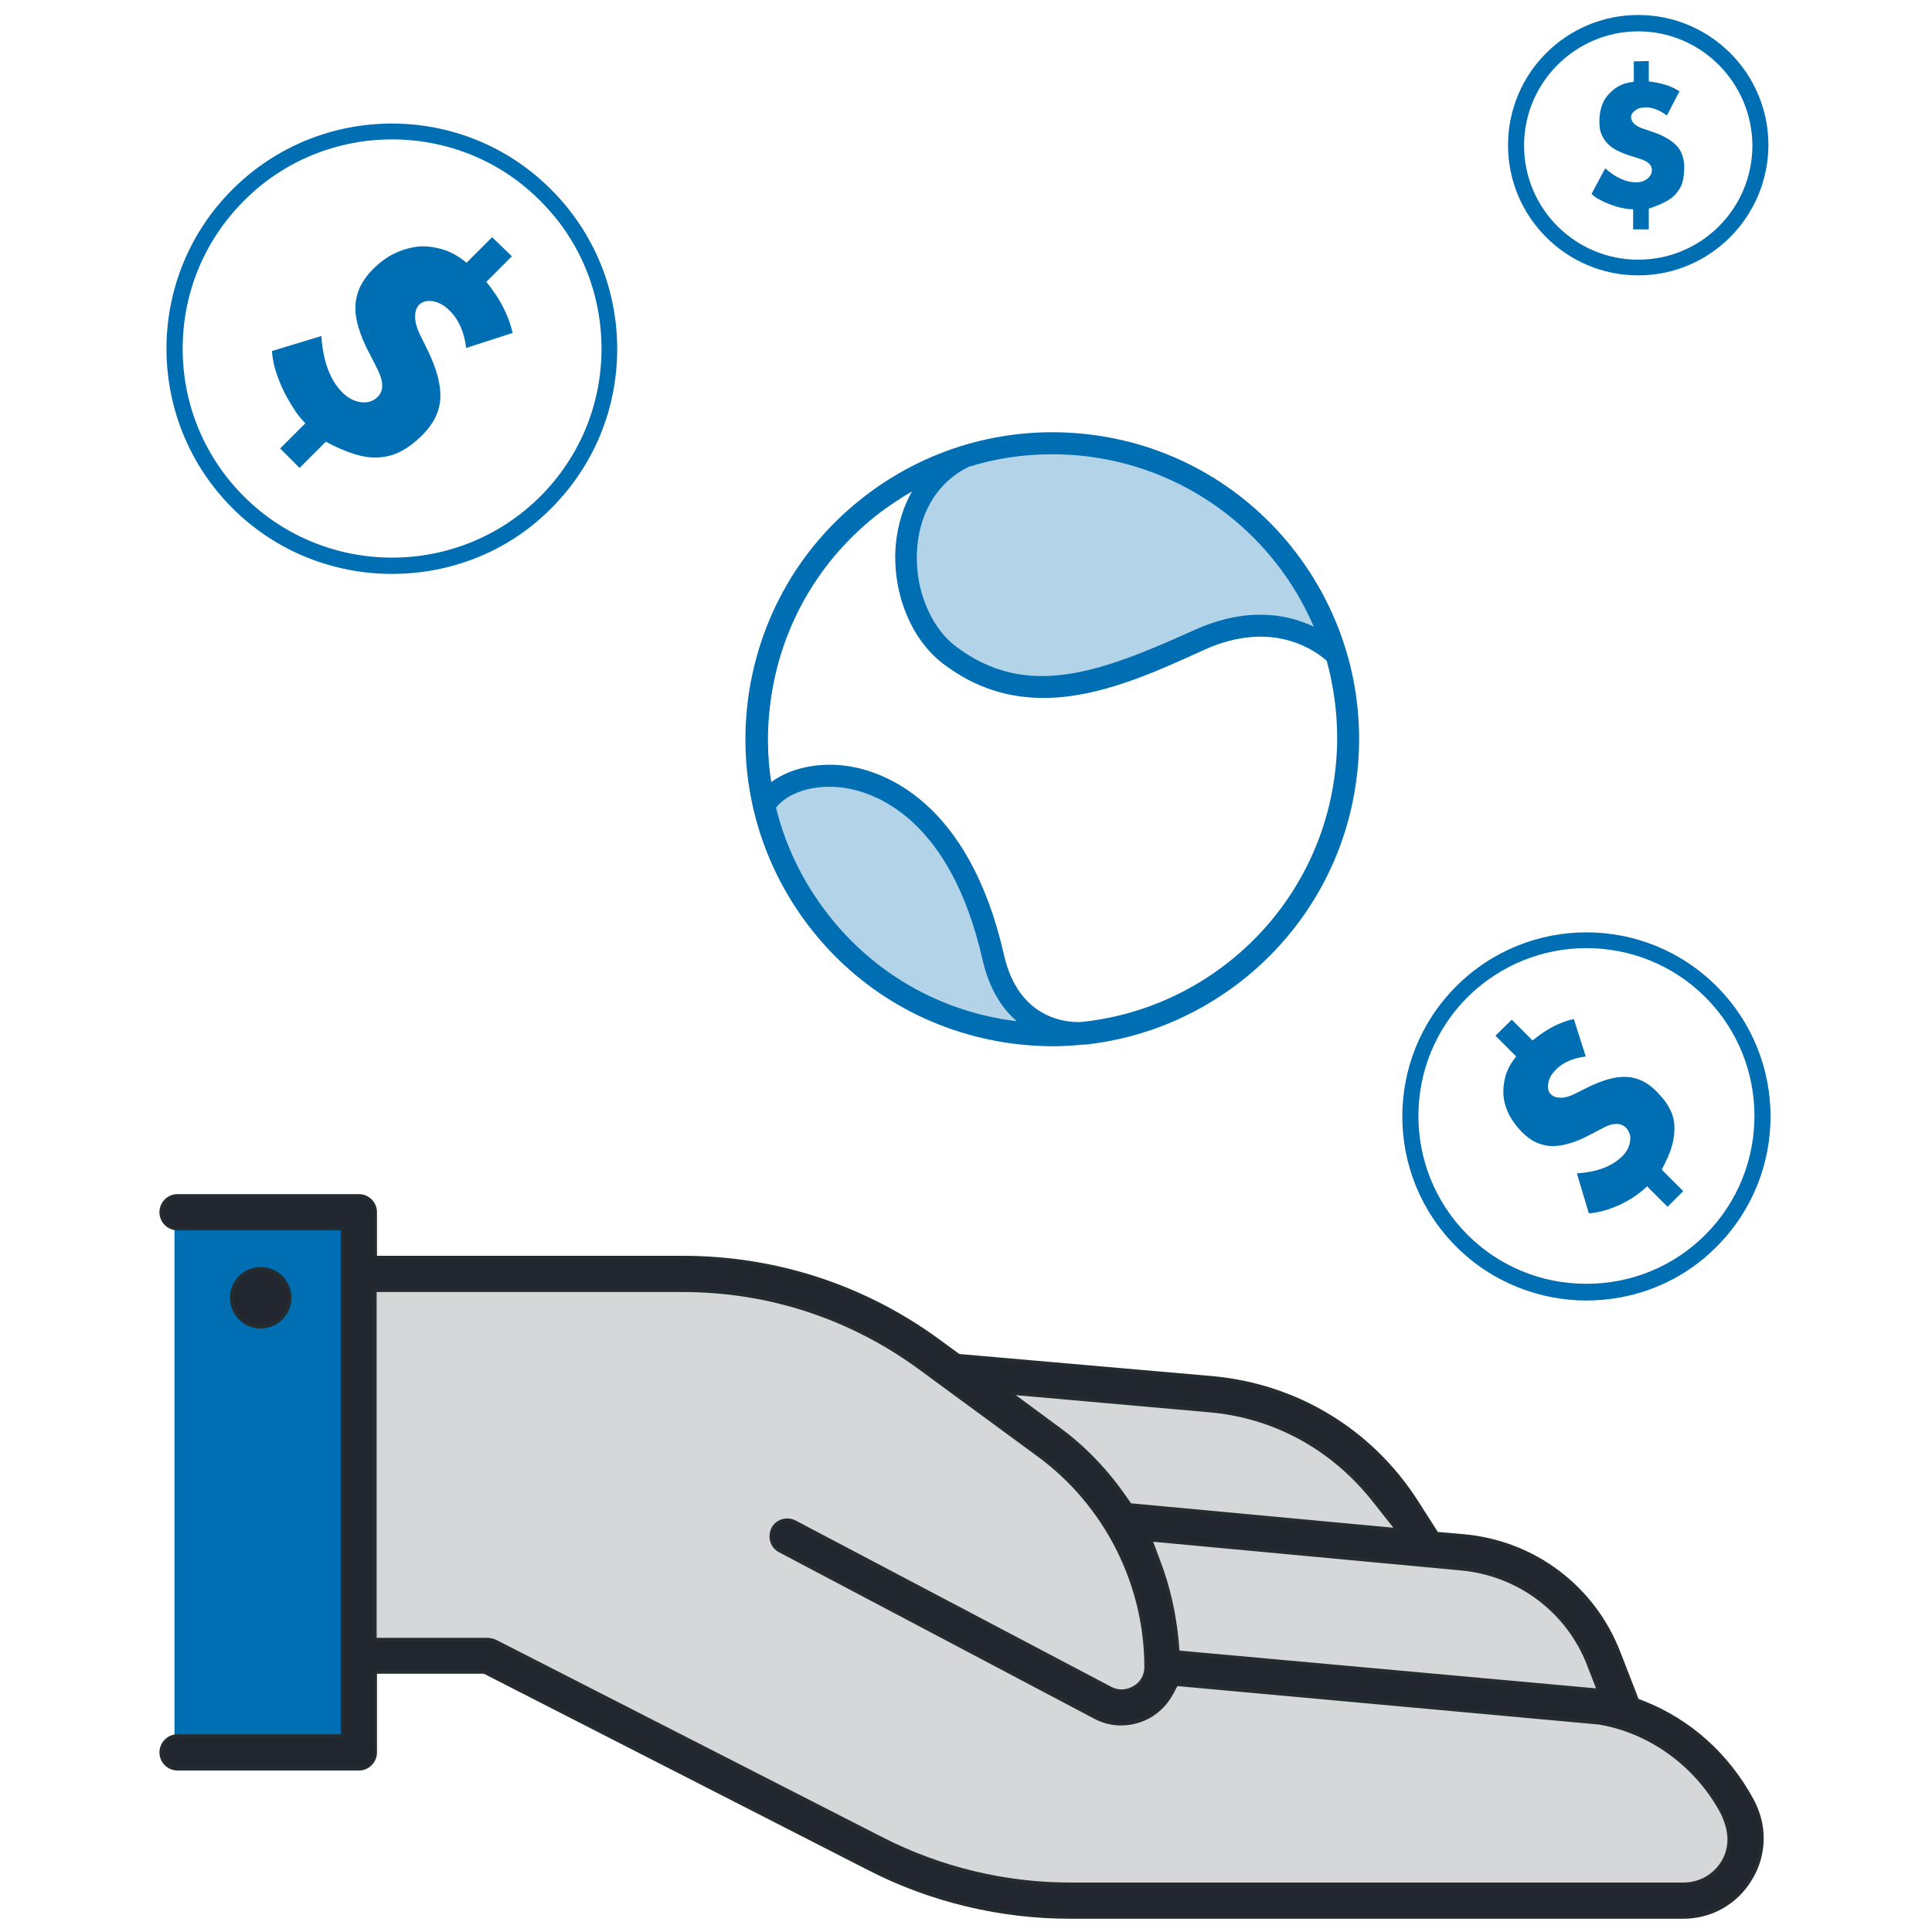
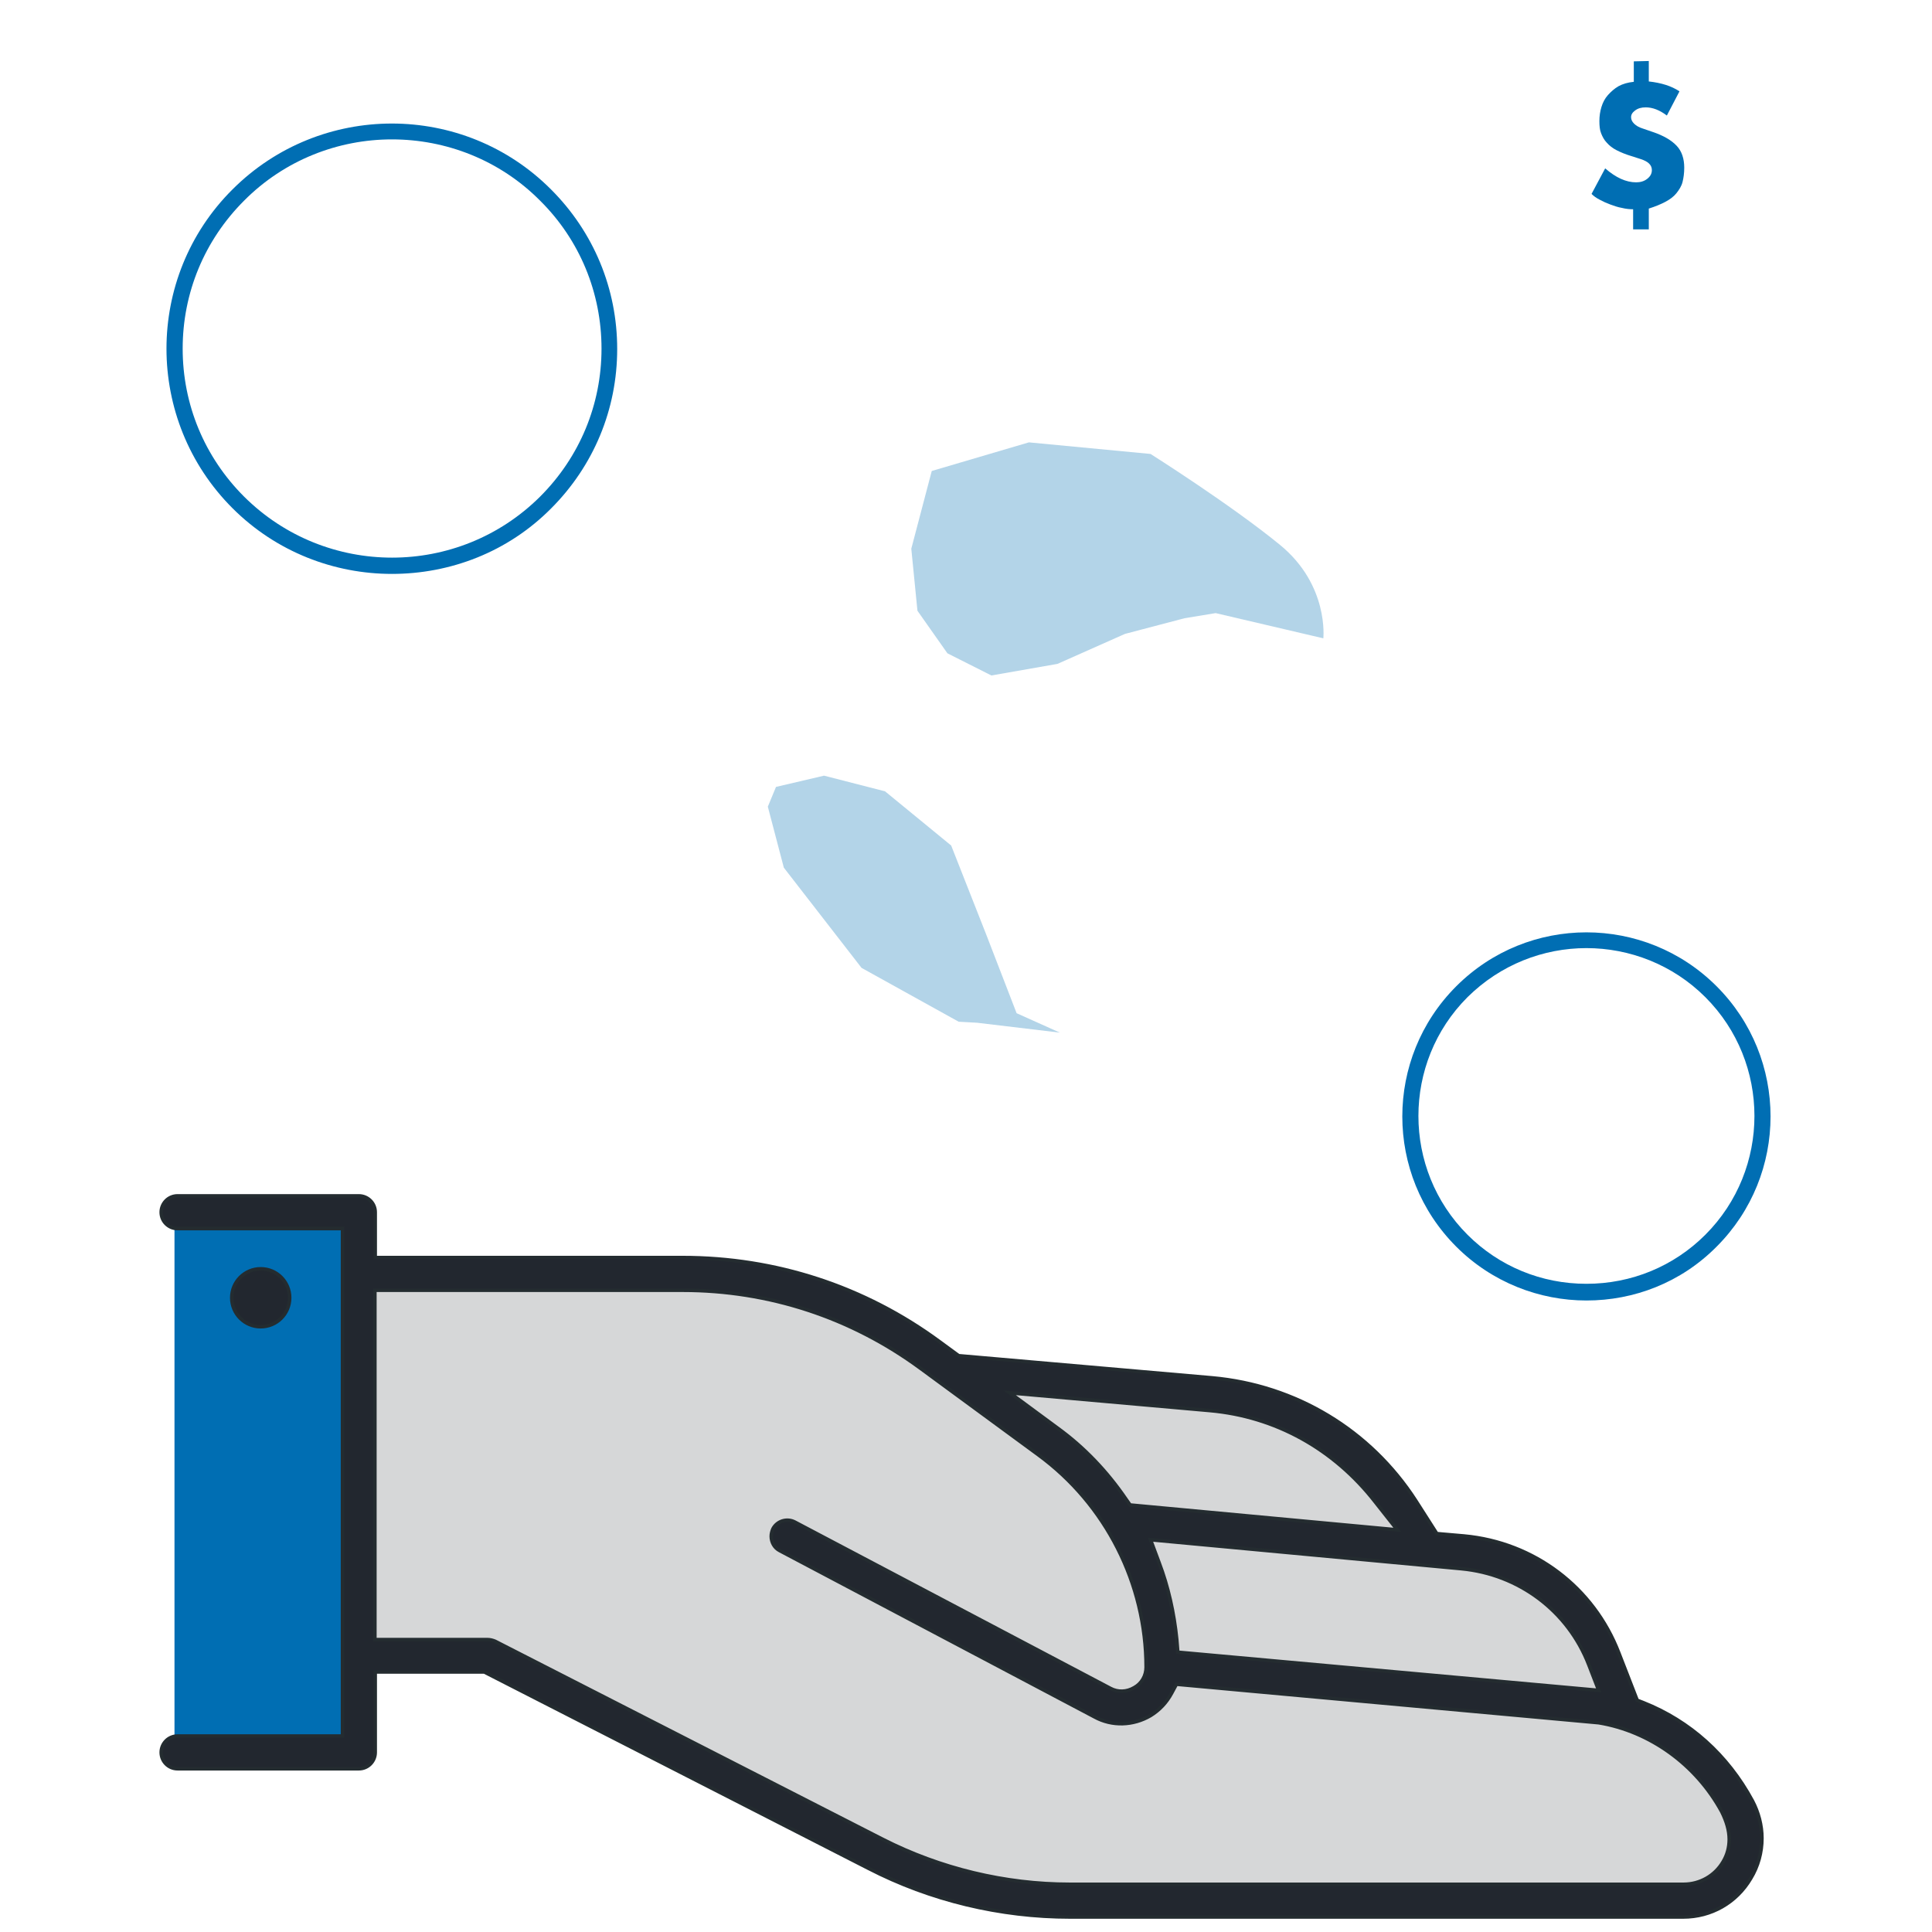
<svg xmlns="http://www.w3.org/2000/svg" version="1.1" id="Layer_1" x="0px" y="0px" viewBox="0 0 566.9 566.9" style="enable-background:new 0 0 566.9 566.9;" xml:space="preserve">
  <style type="text/css"> .st0{fill:#006EB3;} .st1{fill:#22272F;stroke:#242C30;stroke-width:1.031;stroke-miterlimit:10;} .st2{fill:#D6D7D8;} .st3{opacity:0.3;fill:#006EB3;enable-background:new ;} </style>
  <g>
    <g>
      <g>
        <g>
-           <path class="st0" d="M480.7,80.8c-21.1,0-38.2-17.1-38.2-38.2s17.1-38.2,38.2-38.2c21.1,0,38.2,17.1,38.2,38.2 C518.8,63.7,501.7,80.8,480.7,80.8z M480.7,9.2c-18.4,0-33.5,15-33.5,33.5s15,33.5,33.5,33.5c18.5,0,33.5-15,33.5-33.5 C514.1,24.2,499.1,9.2,480.7,9.2z" />
-         </g>
+           </g>
      </g>
    </g>
    <g>
      <g>
        <g>
          <g>
            <path class="st0" d="M483.8,17.9v6c3.6,0.4,6.6,1.3,9,2.9l-3.7,7.1c-2.1-1.6-4.2-2.4-6.2-2.4c-1.3,0-2.3,0.3-3.1,0.9 c-0.8,0.6-1.2,1.2-1.2,2c0,0.7,0.3,1.3,0.9,1.9c0.6,0.6,1.5,1.1,2.5,1.4l2.9,1c3.3,1.1,5.6,2.5,7.1,4.1 c1.5,1.6,2.2,3.8,2.2,6.4c0,1.6-0.2,3-0.5,4.2c-0.3,1.2-1,2.3-1.8,3.3s-1.9,1.8-3.2,2.5c-1.3,0.7-3,1.4-4.9,2v6.1h-4.6v-5.9 c-1,0-2.1-0.1-3.3-0.4c-1.2-0.2-2.3-0.6-3.4-1s-2.2-0.9-3.1-1.4c-1-0.5-1.8-1.1-2.4-1.7l4-7.5c3.1,2.7,6.1,4.1,9.1,4.1 c1.2,0,2.3-0.3,3.2-1c0.9-0.7,1.4-1.5,1.4-2.6c0-1.5-1.1-2.5-3.2-3.2l-2.8-0.9c-1.7-0.5-3.1-1.1-4.3-1.7 c-1.2-0.6-2.2-1.4-2.9-2.2c-0.8-0.8-1.3-1.8-1.7-2.8c-0.4-1-0.5-2.2-0.5-3.6c0-1.4,0.2-2.8,0.6-4.1s1-2.5,1.9-3.5 c0.9-1,1.9-1.9,3.1-2.6c1.3-0.7,2.7-1.1,4.5-1.3v-6L483.8,17.9L483.8,17.9z" />
          </g>
        </g>
      </g>
    </g>
  </g>
  <g>
    <g>
      <g>
        <rect x="51.2" y="356" class="st0" width="54.5" height="158.5" />
      </g>
    </g>
  </g>
  <g>
    <g>
      <g>
        <circle class="st1" cx="76.5" cy="380.8" r="8.5" />
      </g>
    </g>
  </g>
  <g>
    <g>
      <g>
        <g>
          <path class="st0" d="M465.5,381.6c-13.8,0-27.7-5.3-38.2-15.8c-21.1-21.1-21.1-55.3,0-76.4c21.1-21.1,55.3-21.1,76.4,0 s21.1,55.3,0,76.4C493.2,376.4,479.4,381.6,465.5,381.6z M465.5,278.2c-12.6,0-25.2,4.8-34.9,14.4c-19.2,19.2-19.2,50.5,0,69.7 c9.3,9.3,21.7,14.4,34.9,14.4c13.2,0,25.6-5.1,34.9-14.4c19.2-19.2,19.2-50.5,0-69.7C490.8,283,478.1,278.2,465.5,278.2z" />
        </g>
      </g>
    </g>
    <g>
      <g>
        <g>
          <g>
-             <path class="st0" d="M443.6,299.2l6.1,6.1c4-3.3,8-5.4,12.1-6.3l3.5,11c-3.8,0.5-6.8,1.8-8.8,3.9c-1.3,1.3-2,2.6-2.2,4 c-0.2,1.4,0,2.5,0.8,3.2c0.7,0.7,1.6,1,2.9,1c1.2,0,2.6-0.4,4-1.1l4-2c4.5-2.2,8.3-3.2,11.4-3c3.2,0.2,6.1,1.6,8.7,4.3 c1.6,1.6,2.9,3.2,3.7,4.8c0.9,1.6,1.4,3.3,1.5,5.2c0.1,1.8-0.1,3.8-0.7,5.9c-0.6,2.1-1.6,4.4-3,7l6.3,6.3l-4.6,4.6l-6-6 c-1,1-2.3,2-3.7,3c-1.4,0.9-2.9,1.8-4.5,2.5c-1.6,0.7-3.1,1.3-4.7,1.7c-1.6,0.4-2.9,0.7-4.2,0.7l-3.5-11.7 c6-0.4,10.4-2.1,13.4-5.1c1.2-1.2,2-2.7,2.2-4.3c0.3-1.6-0.2-2.9-1.2-4c-1.5-1.5-3.7-1.5-6.6,0l-3.8,2 c-2.3,1.2-4.3,2.1-6.2,2.6c-1.9,0.6-3.6,0.8-5.2,0.8c-1.6-0.1-3.1-0.4-4.6-1.1c-1.5-0.7-2.8-1.7-4.2-3.1 c-1.4-1.4-2.6-3.1-3.6-4.8c-0.9-1.8-1.5-3.6-1.7-5.5c-0.2-1.9,0-3.9,0.5-5.9c0.6-2,1.6-4,3.2-5.9l-6.1-6.1L443.6,299.2z" />
-           </g>
+             </g>
        </g>
      </g>
    </g>
  </g>
  <g>
    <g>
      <g>
        <g>
          <path class="st0" d="M115,168.4c-16.9,0-33.9-6.4-46.8-19.3c-25.8-25.8-25.8-67.8,0-93.5c25.8-25.8,67.8-25.8,93.5,0 c12.5,12.5,19.4,29.1,19.4,46.8s-6.9,34.3-19.4,46.8C149,162,132.1,168.4,115,168.4z M115,40.9c-15.7,0-31.5,6-43.4,18 c-11.6,11.6-18,27-18,43.4s6.4,31.8,18,43.4c24,23.9,62.9,23.9,86.9,0c11.6-11.6,18-27,18-43.4s-6.4-31.9-18-43.4 C146.6,46.9,130.8,40.9,115,40.9z" />
        </g>
      </g>
    </g>
    <g>
      <g>
        <g>
          <g>
-             <path class="st0" d="M150.2,75.2l-7.5,7.5c4,4.9,6.6,9.9,7.7,15l-13.6,4.4c-0.6-4.7-2.2-8.3-4.8-10.9c-1.6-1.6-3.2-2.5-5-2.8 c-1.7-0.3-3,0.1-4,1c-0.8,0.8-1.2,2-1.2,3.6c0,1.5,0.5,3.2,1.3,4.9l2.4,4.9c2.7,5.5,3.9,10.2,3.7,14.1c-0.2,3.9-2,7.5-5.3,10.8 c-2,2-4,3.5-6,4.6c-2,1.1-4.1,1.7-6.4,1.9c-2.2,0.2-4.7-0.1-7.3-0.9c-2.6-0.8-5.5-2-8.6-3.7l-7.7,7.7l-5.7-5.7l7.4-7.4 c-1.3-1.3-2.5-2.8-3.6-4.6c-1.1-1.8-2.2-3.6-3.1-5.6c-0.9-1.9-1.6-3.9-2.2-5.8c-0.5-1.9-0.8-3.6-0.9-5.2l14.5-4.4 c0.5,7.4,2.5,12.9,6.2,16.6c1.5,1.5,3.3,2.5,5.3,2.8s3.6-0.2,5-1.5c1.8-1.8,1.8-4.5,0-8.1l-2.4-4.7c-1.5-2.8-2.5-5.3-3.2-7.6 s-1-4.4-0.9-6.4c0.1-2,0.6-3.9,1.4-5.6c0.9-1.8,2.1-3.5,3.8-5.2c1.8-1.8,3.8-3.3,6-4.4s4.5-1.8,6.8-2.1s4.8,0,7.3,0.7 c2.5,0.7,4.9,2,7.3,4l7.5-7.5L150.2,75.2z" />
-           </g>
+             </g>
        </g>
      </g>
    </g>
  </g>
  <g>
    <g>
      <g>
        <g>
          <g>
            <polygon class="st2" points="109.5,486.6 141.1,486.6 288.7,557.8 499.5,557.8 512.7,539.1 503,522.2 475.7,500.1 465.5,473.1 449,462.5 413,448.4 408.2,433.7 388.7,418 365.8,413.8 286.4,405.7 258.7,389.4 227.2,373.7 105.8,373.7 " />
          </g>
        </g>
      </g>
      <g>
        <g>
          <g>
            <g>
              <path class="st1" d="M47.3,514.2c0-2.6,2.1-4.8,4.8-4.8h48.4V360.5H52.1c-2.6,0-4.8-2.1-4.8-4.8c0-2.6,2.1-4.8,4.8-4.8h53.2 c2.6,0,4.8,2.1,4.8,4.8V369h90.2c27.3,0,53.4,8.5,75.4,24.7l5.6,4.1l74.4,6.5c24.5,2.2,46.3,15.3,59.7,36l6.2,9.7l8,0.7 c20.6,1.9,38,15.1,45.4,34.3l5.4,13.9l1.8,0.7c13.6,5.4,24.7,15.3,32,28.8c1.8,3.4,2.8,7.2,2.8,11c0,4.1-1.1,8.2-3.3,11.8 c-4.2,7.1-11.6,11.3-19.8,11.3H314c-20.5,0-41-4.9-59.2-14.3l-112.7-57.6h-32v23.6c0,2.6-2.1,4.8-4.8,4.8H52.1 C49.4,519,47.3,516.8,47.3,514.2z M336.3,489.2c0-24.5-11.8-47.8-31.6-62.3l-34.6-25.4c-20.4-15-44.5-22.9-69.8-22.9H110 v102.5h33.1c0.7,0,1.5,0.2,2.2,0.5l113.7,58.1c16.9,8.6,35.9,13.2,54.9,13.2h180.1c4.8,0,9.2-2.5,11.6-6.6 c1.2-2,1.8-4.2,1.8-6.6c0-2.6-0.8-5.3-2.2-8.1c-7.5-13.8-21-23.6-36.1-26.1l-123.9-11.3l-1.4,2.6c-1.5,2.8-3.6,5-6.2,6.6 c-5.1,3-11.3,3.2-16.4,0.4L228.8,455c-1.6-0.8-2.5-2.5-2.5-4.2c0-0.8,0.2-1.5,0.5-2.2c1.2-2.3,4.1-3.2,6.4-2l92.6,48.8 c2.2,1.2,4.8,1.1,7-0.2C335,494,336.3,491.7,336.3,489.2z M403.6,440.8c-12.2-15.7-29.4-25.2-48.6-26.9l-58.7-5.2l14.1,10.4 c7.7,5.6,14.4,12.6,20,20.8l1.2,1.7l78.4,7.3L403.6,440.8z M466.2,488.5c-6.1-15.8-20.5-26.6-37.4-28.2l-91.2-8.5l2.5,6.7 c2.7,7.1,4.4,14.7,5.2,22.6l0.3,3.7L469.1,496L466.2,488.5z" />
            </g>
          </g>
        </g>
      </g>
    </g>
  </g>
  <g>
-     <path class="st0" d="M320.6,127.6c-23.8-3.1-47.5,3.2-66.6,17.8c-19.1,14.6-31.3,35.8-34.5,59.7c-3.1,23.8,3.2,47.5,17.8,66.6 s35.8,31.3,59.7,34.5c4,0.5,7.9,0.8,11.8,0.8c3.1,0,6.1-0.2,9.2-0.5c0.4,0,0.6,0,0.6,0l0,0c40.2-4.4,73.9-35.8,79.4-77.7 C404.6,179.4,369.8,134,320.6,127.6z M308.6,133.3c3.7,0,7.4,0.2,11.1,0.7c30.2,4,54.6,23.7,65.8,49.9c-7.5-3.6-19.4-6.1-35.1,1 c-27.9,12.6-49.2,20.4-69.9,4.8c-7.9-6-12.5-18-11.3-29.7c1-10.5,6.5-18.9,15-23C292.1,134.5,300.3,133.3,308.6,133.3z M242.5,267.7c-7.1-9.3-12.1-19.7-14.8-30.7c3.1-4.1,10.7-7.2,20.2-5.8c9,1.4,31,9,40.4,50.4c2,8.7,5.8,14.4,10,18 c-0.1,0-0.3,0-0.4,0C275.8,296.8,256.1,285.5,242.5,267.7z M391.6,227.7c-5.2,39.2-36.9,68.5-74.6,72.2 c-3.7,0.1-18.1-0.6-22.4-19.7c-10.3-45.3-35.4-53.8-45.7-55.4c-8.7-1.3-17.1,0.6-22.6,4.7c-1.2-7.7-1.3-15.6-0.2-23.6 c2.9-22.1,14.3-41.8,32-55.4c3.1-2.3,6.2-4.4,9.5-6.3c-2.5,4.4-4.1,9.5-4.7,15.1c-1.4,13.9,4.2,28.2,13.9,35.5 c9.6,7.3,19.5,10,29.4,10c16.1,0,32.2-7.3,47.1-14.1c20.5-9.3,33.2,0.7,36,3.2C392.2,204.6,393.2,216.1,391.6,227.7z" />
-     <path class="st3" d="M388.3,187.3c0,0,1.7-15.6-12.7-27.4c-14.4-11.8-38-26.7-38-26.7l-35.7-3.4l-28.5,8.4l-6,22.8l1.8,18.2 l8.8,12.5l12.9,6.5l14.1,3.4l19.4-3.4l19.8-8.8l17.5-4.6l9.1-1.5L388.3,187.3z" />
+     <path class="st3" d="M388.3,187.3c0,0,1.7-15.6-12.7-27.4c-14.4-11.8-38-26.7-38-26.7l-35.7-3.4l-28.5,8.4l-6,22.8l1.8,18.2 l8.8,12.5l12.9,6.5l19.4-3.4l19.8-8.8l17.5-4.6l9.1-1.5L388.3,187.3z" />
    <polygon class="st3" points="225.3,236.7 227.7,230.9 241.8,227.6 259.7,232.2 279.1,248.1 289.3,274 298.3,297.3 311,303 286.7,300.1 281.3,299.8 252.8,284 230,254.6 " />
  </g>
</svg>